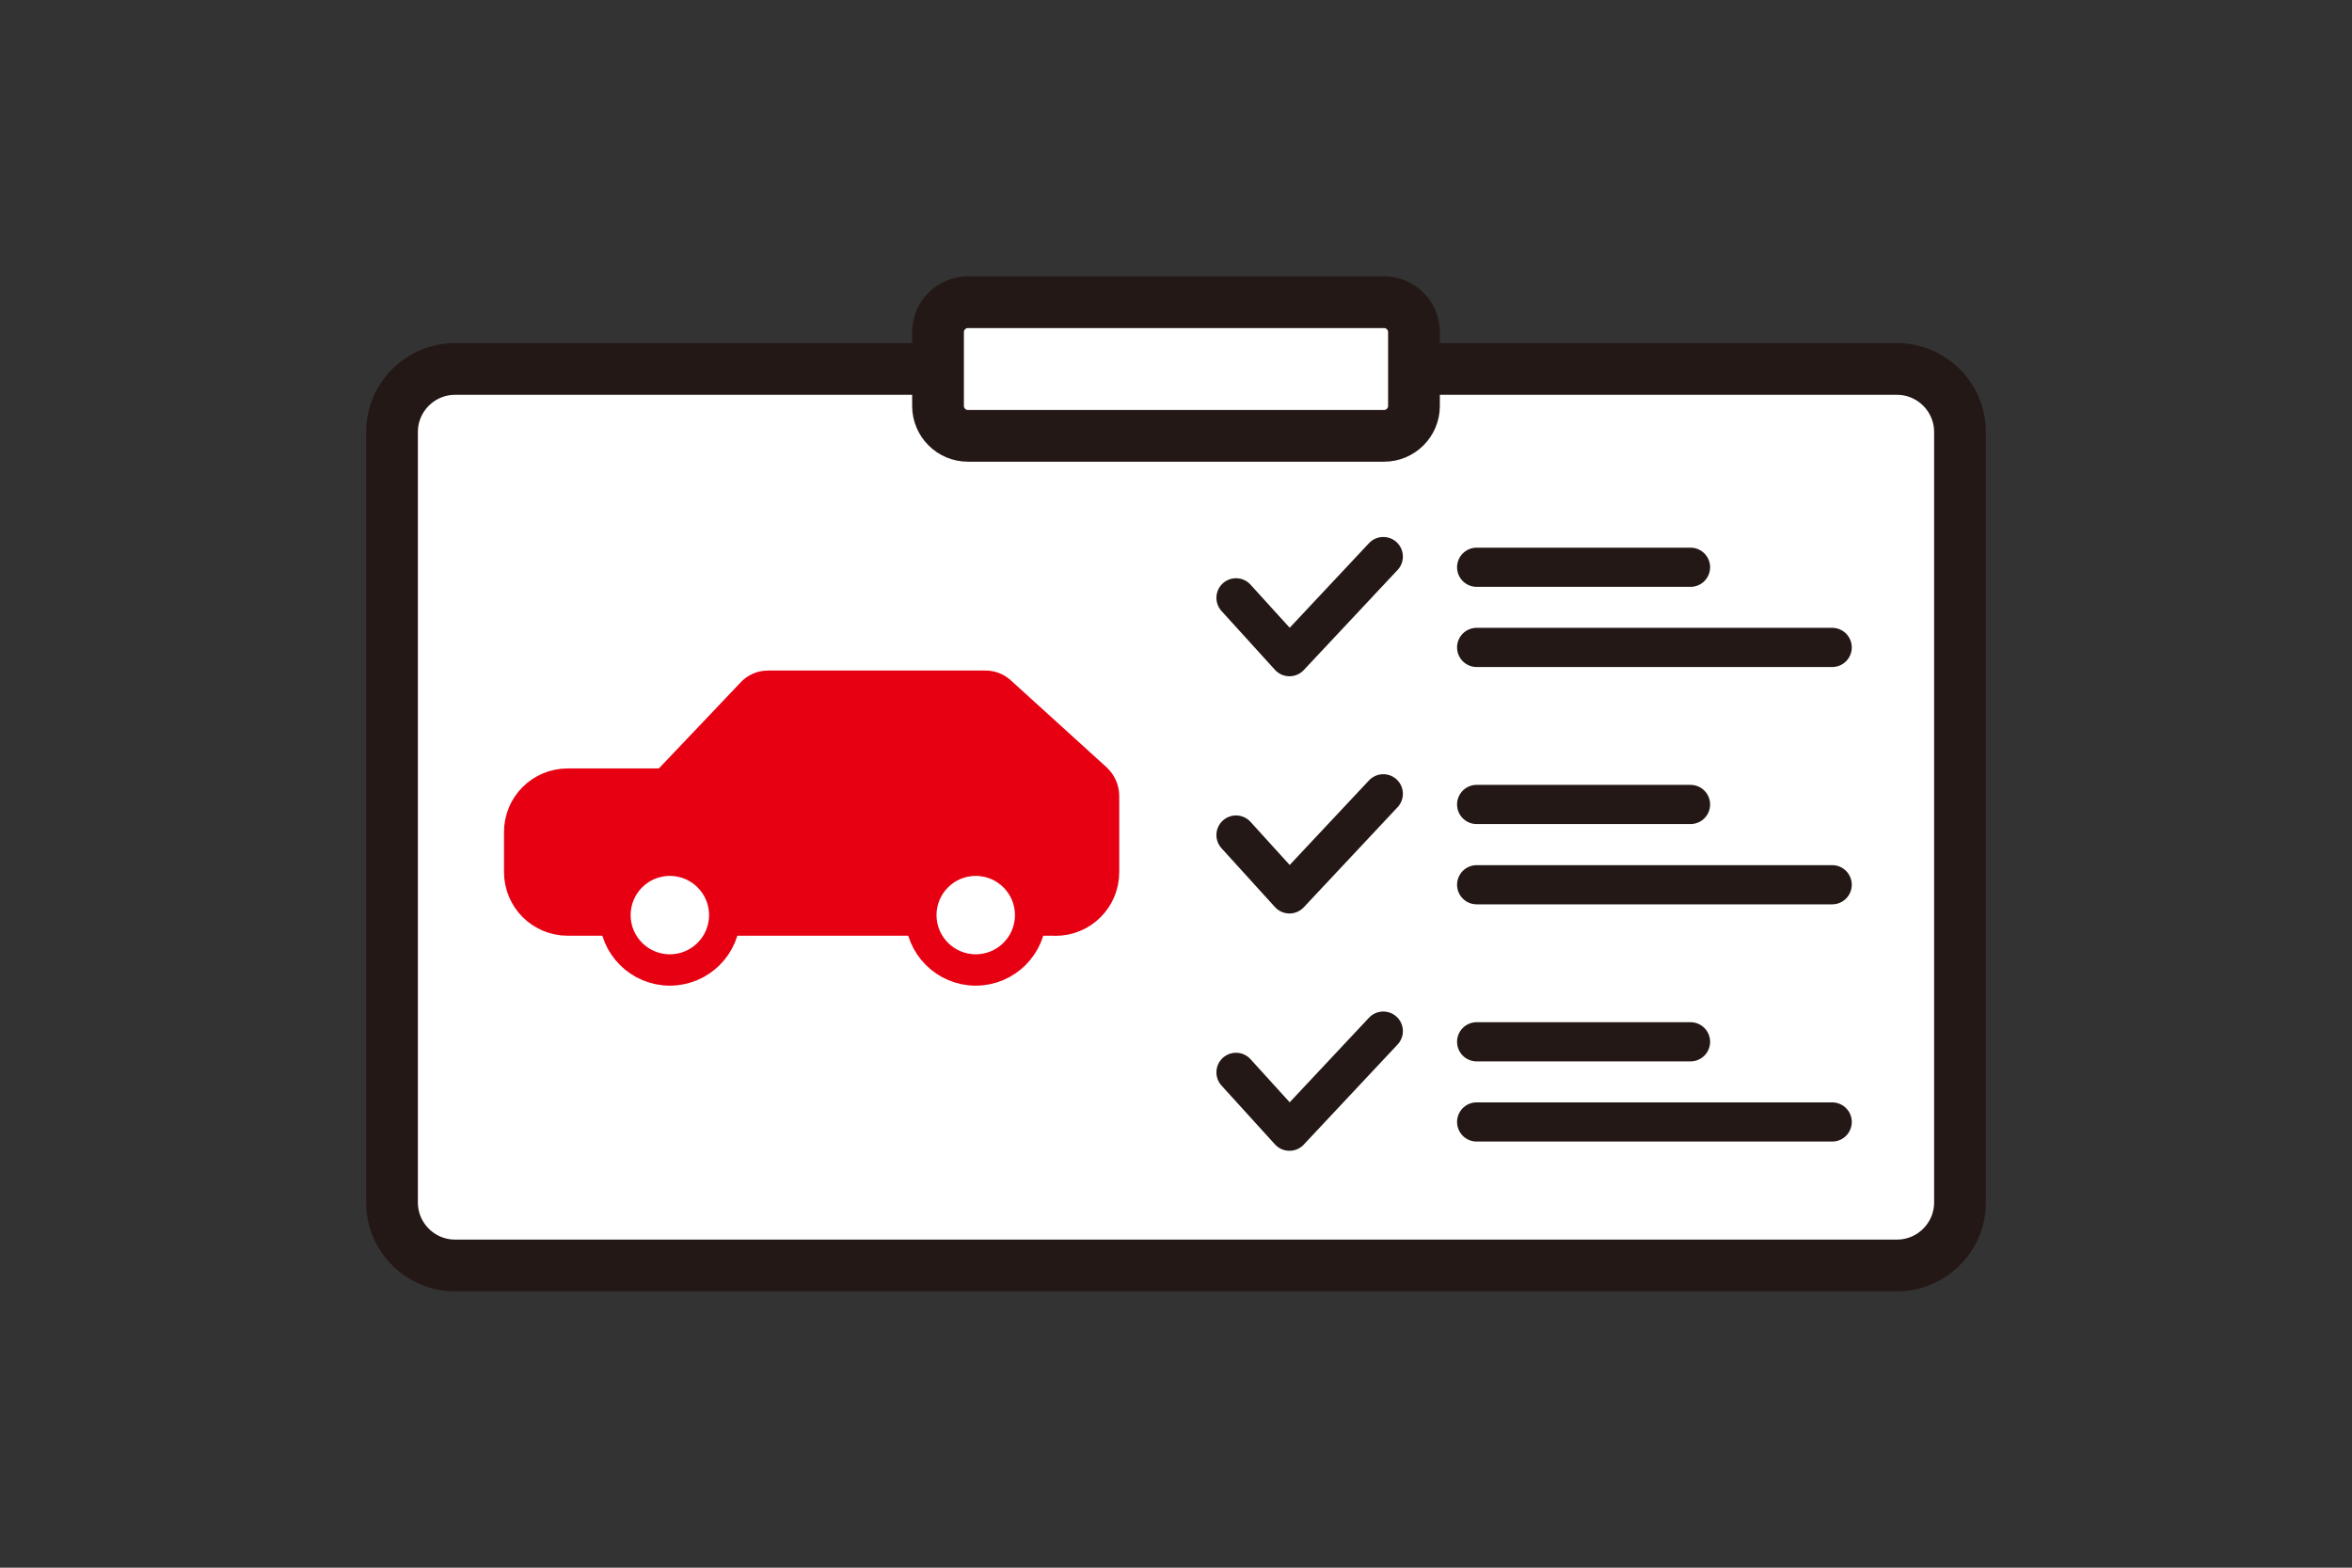
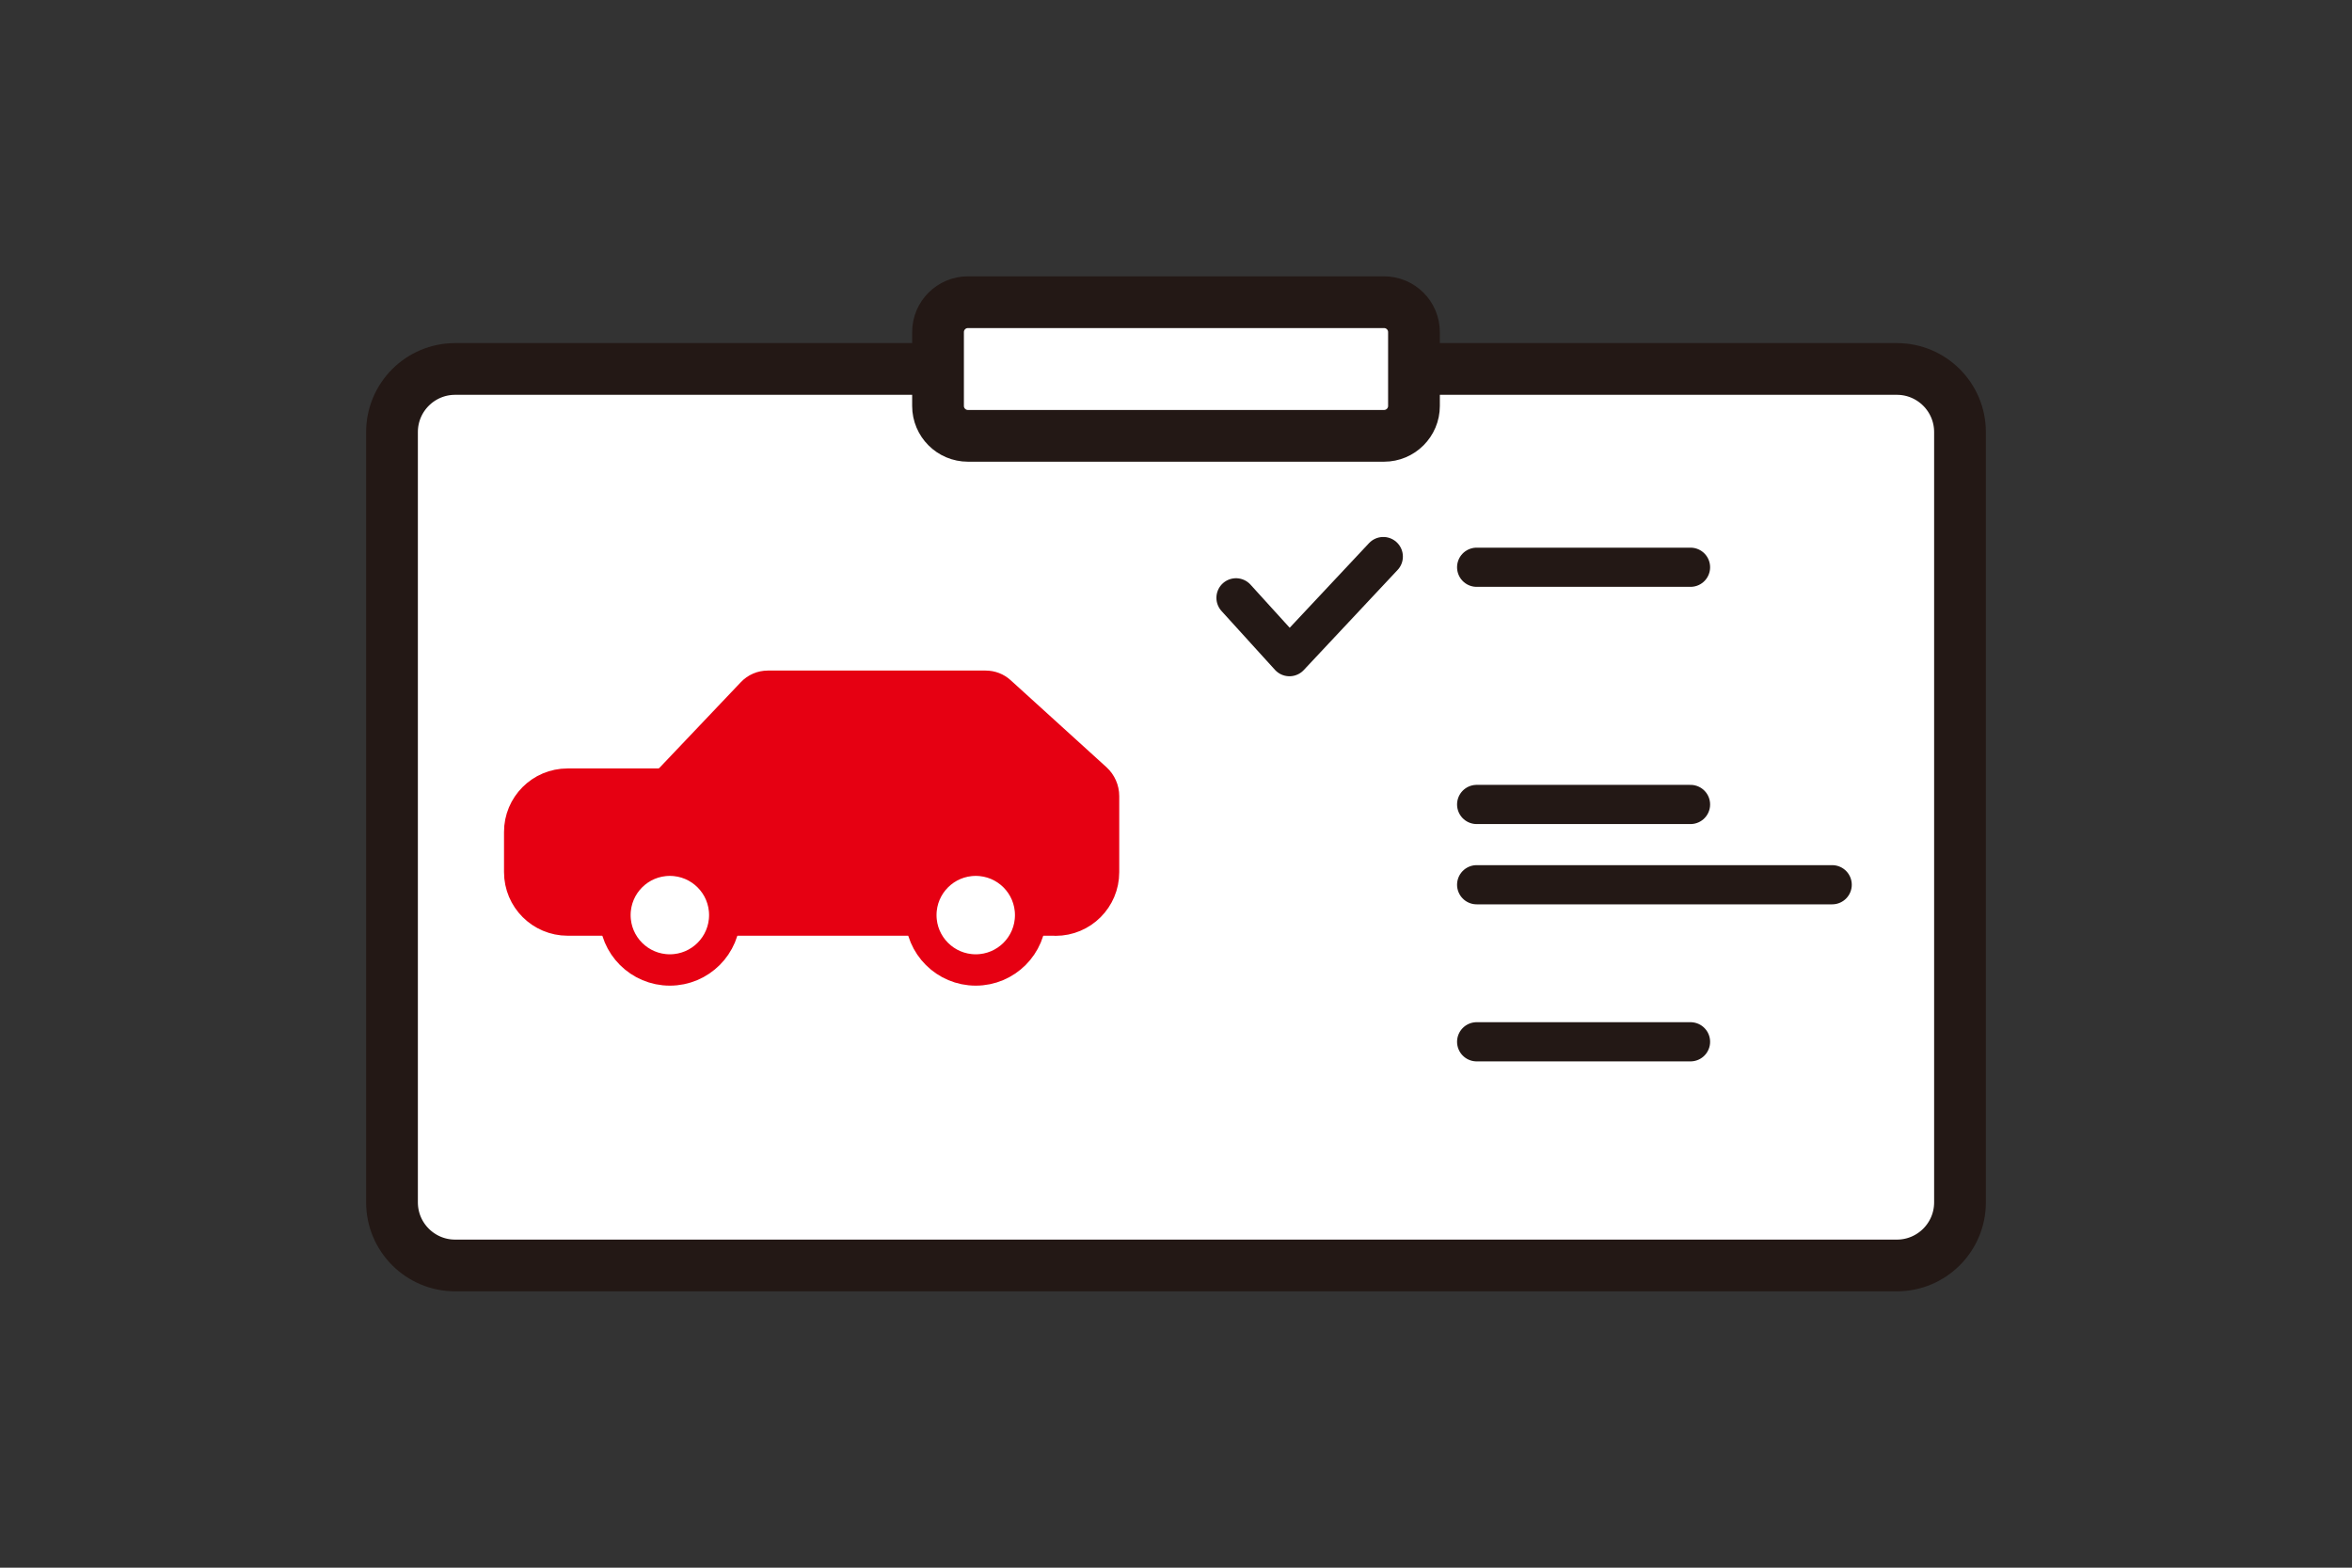
<svg xmlns="http://www.w3.org/2000/svg" width="150" height="100" viewBox="0 0 150 100" fill="none">
  <rect x="0" y="0" width="150" height="100" fill="#333333" stroke="none" />
  <path d="M120.973 23.535H29.027C26.803 23.535 25 25.338 25 27.562V76.696C25 78.92 26.803 80.722 29.027 80.722H120.973C123.197 80.722 125 78.92 125 76.696V27.562C125 25.338 123.197 23.535 120.973 23.535Z" fill="white" stroke="#231815" stroke-width="3.3" stroke-linecap="round" stroke-linejoin="round" />
  <path d="M67.322 58.695C69.012 58.695 70.38 57.327 70.38 55.637V50.782C70.38 50.361 70.205 49.968 69.896 49.681L63.786 44.132C63.534 43.9 63.204 43.774 62.86 43.774H48.97C48.592 43.774 48.234 43.928 47.974 44.202L42.776 49.674C42.566 49.891 42.278 50.018 41.969 50.018H36.196C34.505 50.018 33.137 51.392 33.144 53.076V55.63C33.144 57.32 34.512 58.688 36.203 58.688H67.322V58.695Z" fill="#E60012" stroke="#E60012" stroke-width="2" stroke-linecap="round" stroke-linejoin="round" />
  <path d="M62.229 61.873C64.162 61.873 65.729 60.306 65.729 58.373C65.729 56.439 64.162 54.872 62.229 54.872C60.295 54.872 58.728 56.439 58.728 58.373C58.728 60.306 60.295 61.873 62.229 61.873Z" fill="white" stroke="#E60012" stroke-width="2" stroke-linecap="round" stroke-linejoin="round" />
  <path d="M42.72 61.873C44.653 61.873 46.221 60.306 46.221 58.373C46.221 56.439 44.653 54.872 42.72 54.872C40.787 54.872 39.219 56.439 39.219 58.373C39.219 60.306 40.787 61.873 42.72 61.873Z" fill="white" stroke="#E60012" stroke-width="2" stroke-linecap="round" stroke-linejoin="round" />
  <path d="M78.827 38.134L82.236 41.887L88.22 35.503" fill="white" />
  <path d="M78.827 38.134L82.236 41.887L88.22 35.503" stroke="#231815" stroke-width="2.5" stroke-linecap="round" stroke-linejoin="round" />
-   <path d="M94.175 41.298H116.848" stroke="#231815" stroke-width="2.5" stroke-linecap="round" stroke-linejoin="round" />
  <path d="M94.175 36.184H107.813" stroke="#231815" stroke-width="2.5" stroke-linecap="round" stroke-linejoin="round" />
  <path d="M78.827 53.266L82.236 57.019L88.22 50.635" fill="white" />
-   <path d="M78.827 53.266L82.236 57.019L88.22 50.635" stroke="#231815" stroke-width="2.5" stroke-linecap="round" stroke-linejoin="round" />
  <path d="M78.827 68.404L82.236 72.157L88.22 65.773" fill="white" />
-   <path d="M78.827 68.404L82.236 72.157L88.22 65.773" stroke="#231815" stroke-width="2.5" stroke-linecap="round" stroke-linejoin="round" />
  <path d="M94.175 56.436H116.848" stroke="#231815" stroke-width="2.5" stroke-linecap="round" stroke-linejoin="round" />
-   <path d="M94.175 71.568H116.848" stroke="#231815" stroke-width="2.5" stroke-linecap="round" stroke-linejoin="round" />
  <path d="M94.175 51.315H107.813" stroke="#231815" stroke-width="2.5" stroke-linecap="round" stroke-linejoin="round" />
  <path d="M94.175 66.454H107.813" stroke="#231815" stroke-width="2.5" stroke-linecap="round" stroke-linejoin="round" />
  <path d="M88.269 19.277H61.731C60.677 19.277 59.823 20.132 59.823 21.186V25.893C59.823 26.947 60.677 27.801 61.731 27.801H88.269C89.323 27.801 90.177 26.947 90.177 25.893V21.186C90.177 20.132 89.323 19.277 88.269 19.277Z" fill="white" stroke="#231815" stroke-width="3.3" stroke-linecap="round" stroke-linejoin="round" />
</svg>